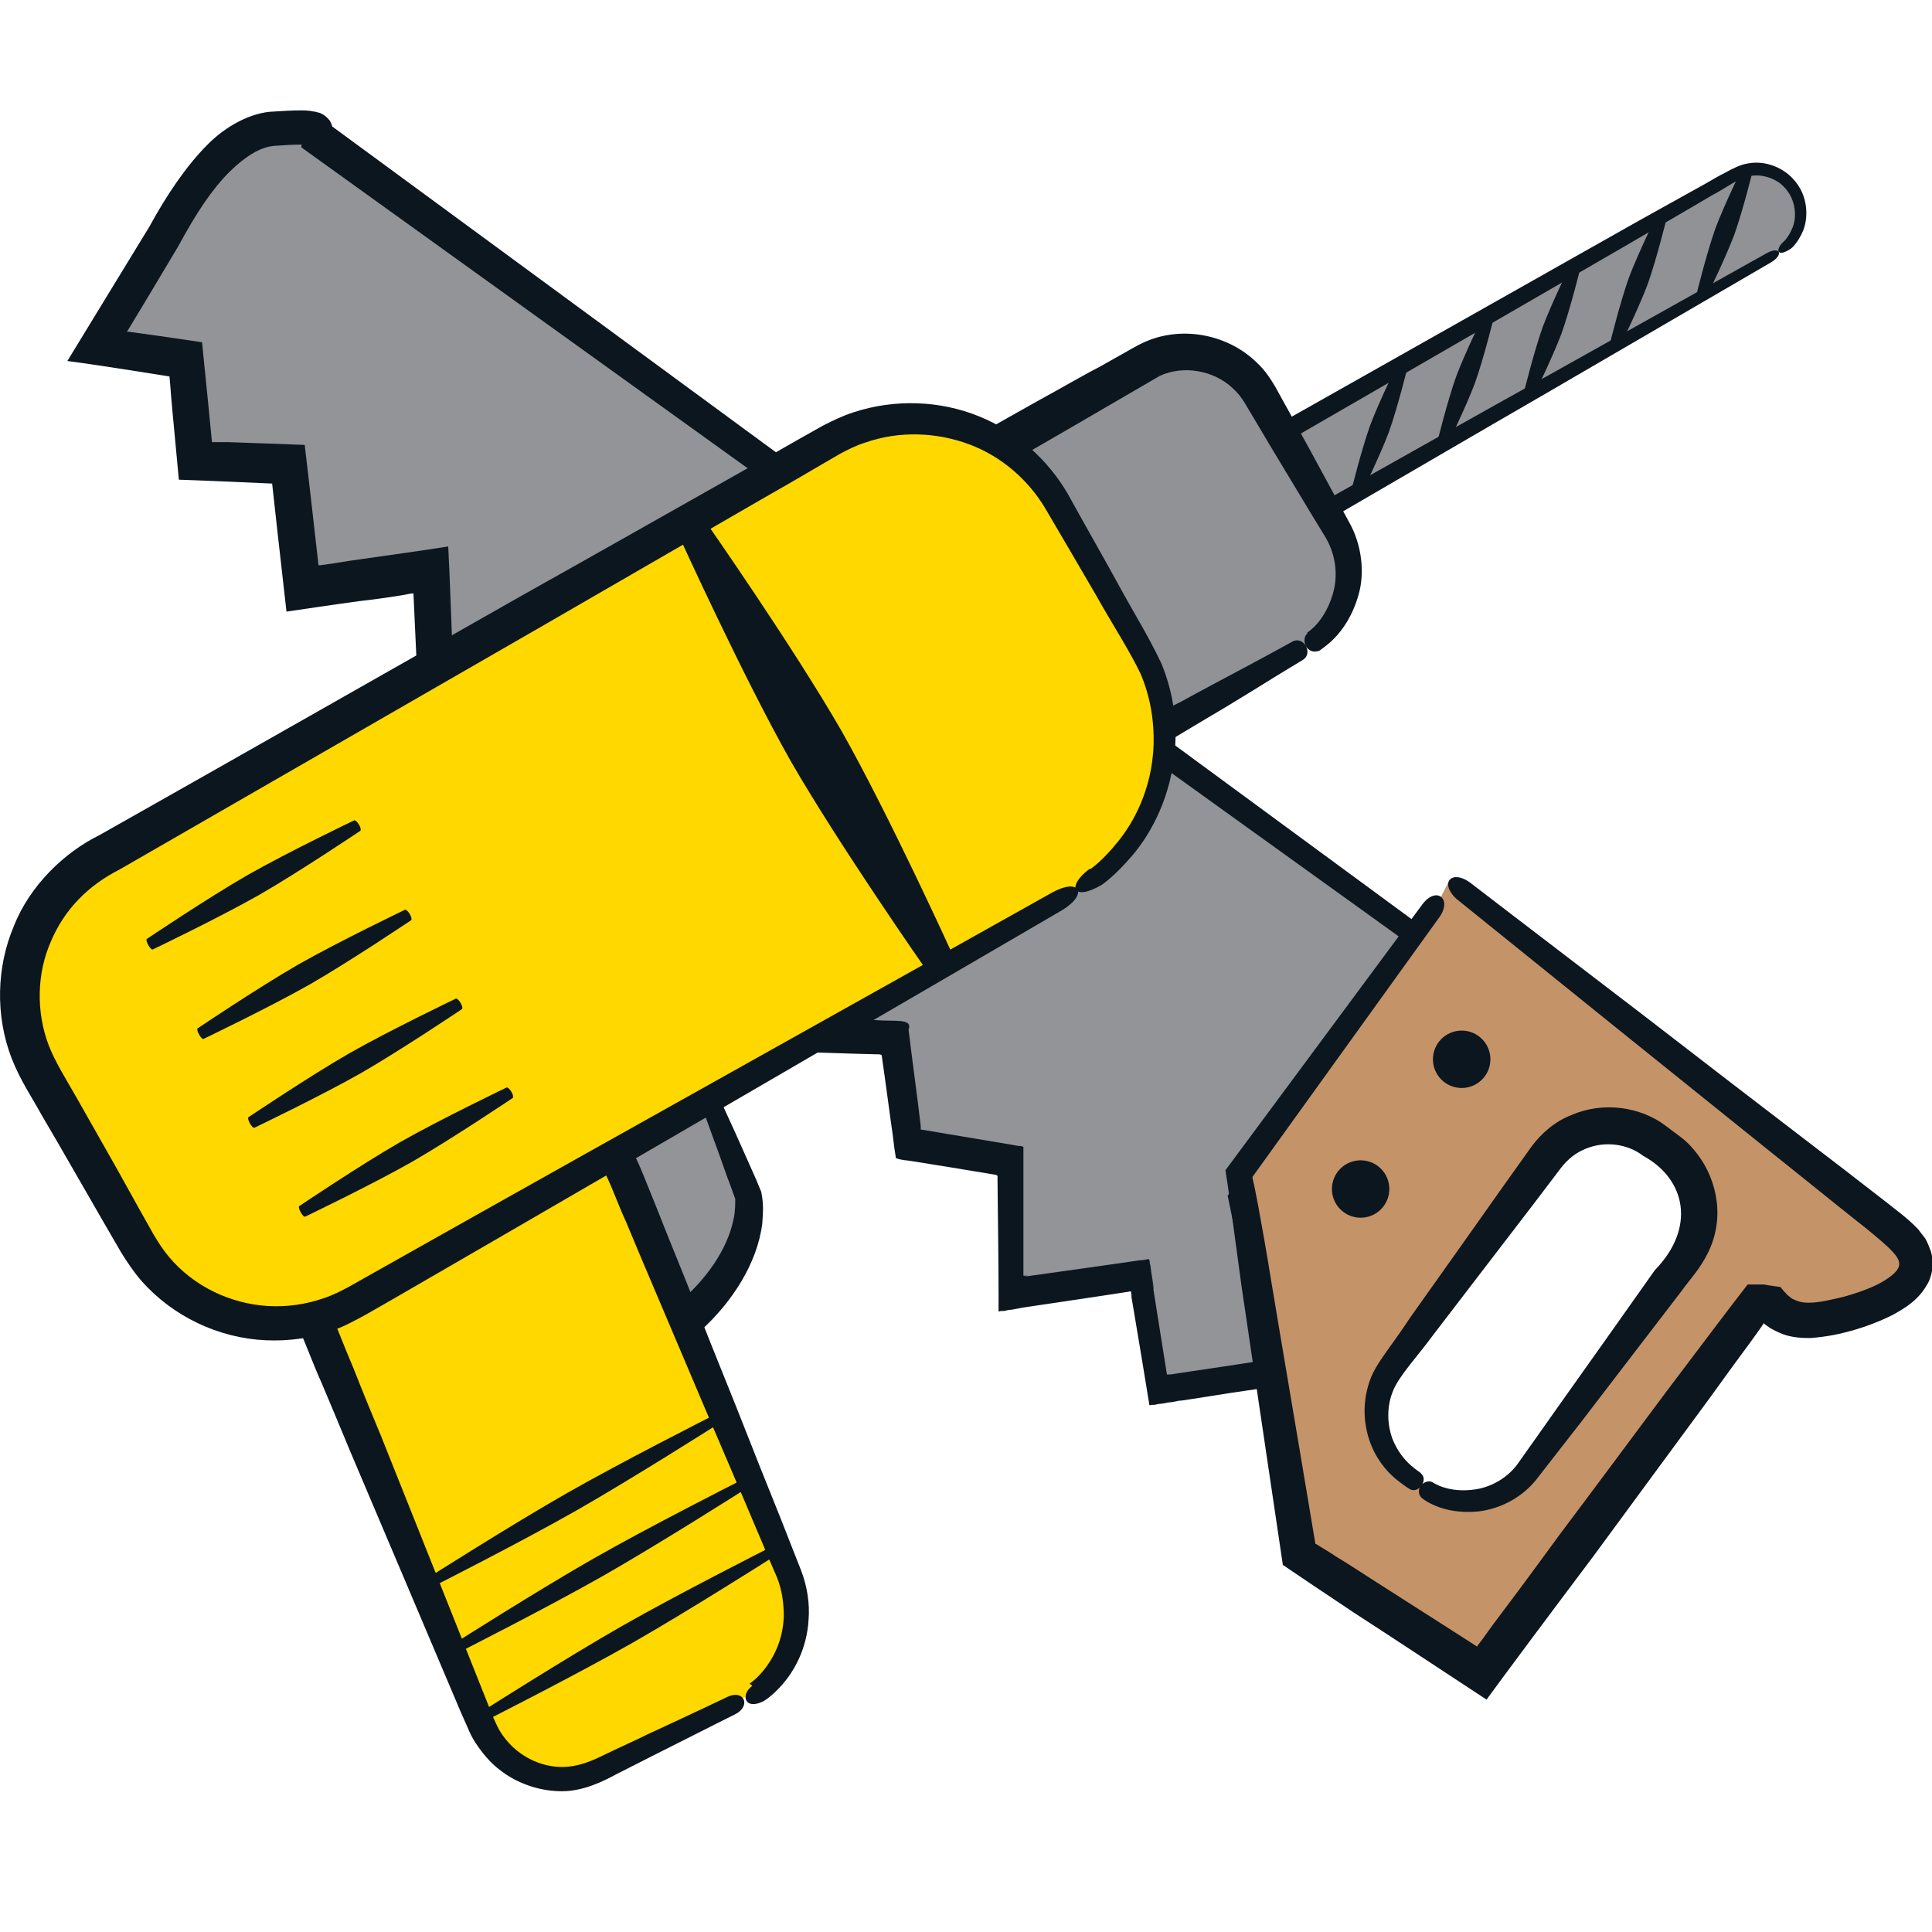
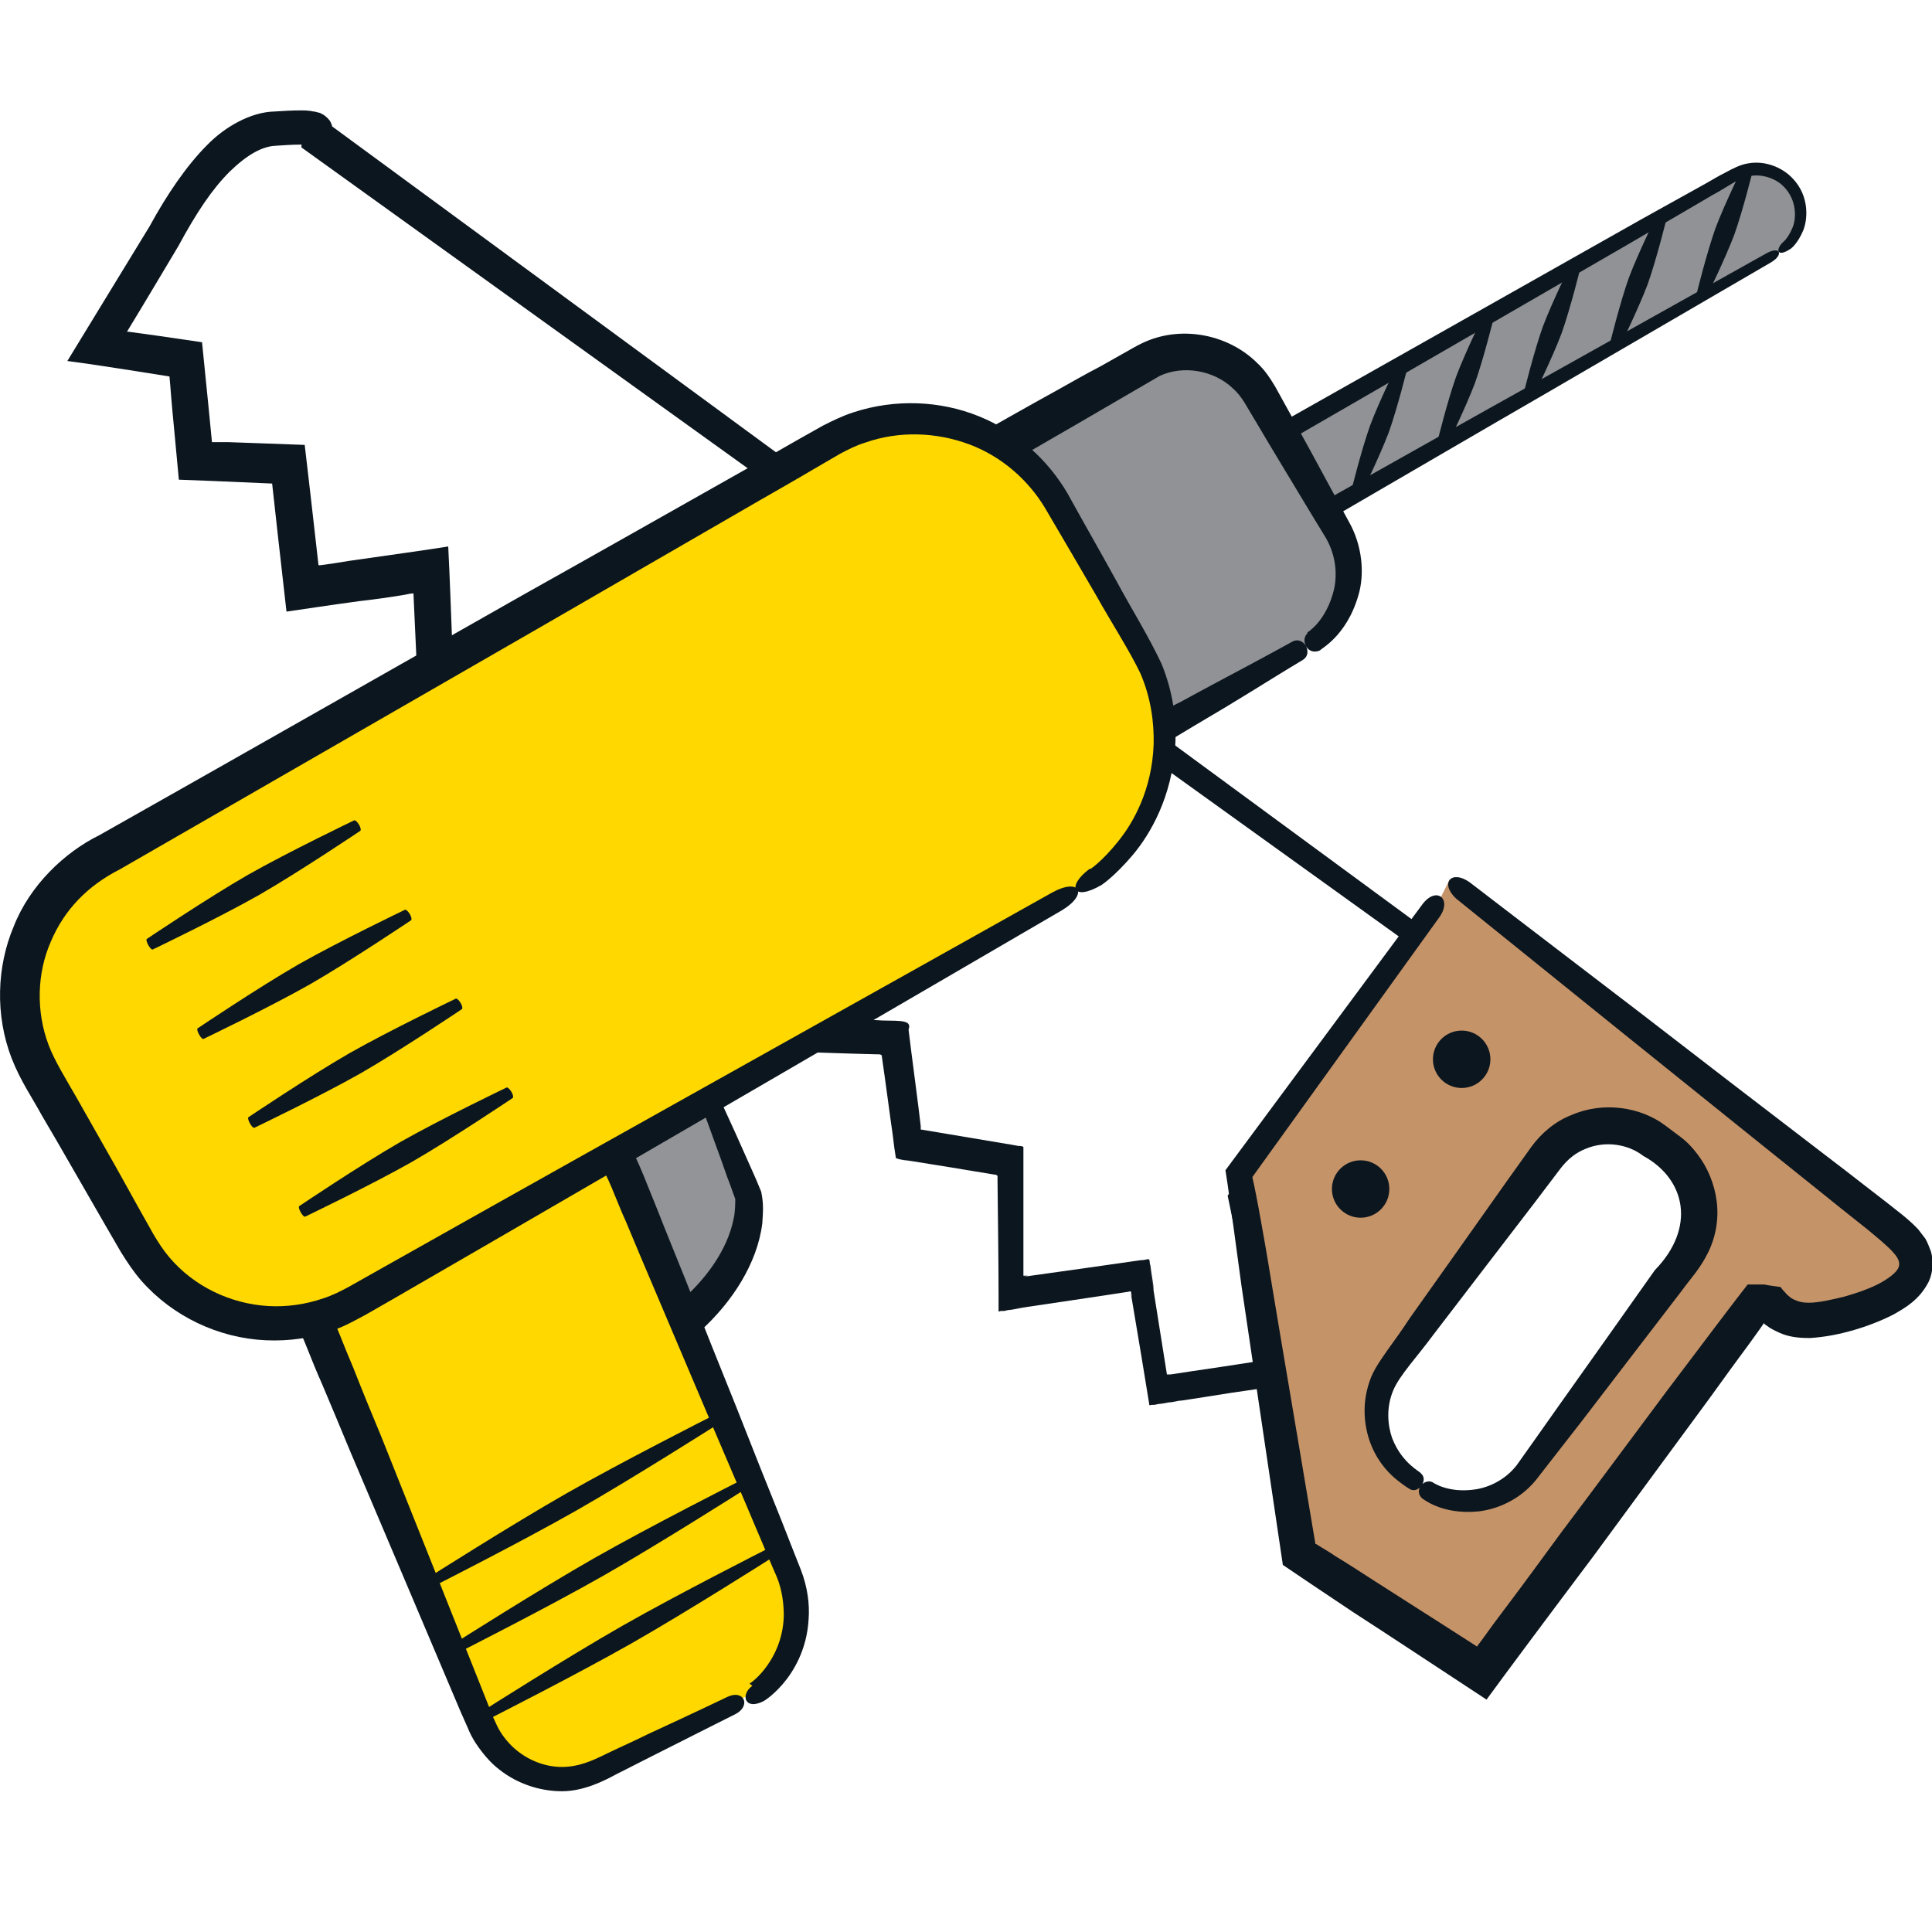
<svg xmlns="http://www.w3.org/2000/svg" width="35" height="35" viewBox="0 0 35 35" fill="none">
  <g clip-path="url(#clip0_4292_593)">
-     <path d="M26.269 17.39L5.669 2.42C5.669 2.42 5.989 2.26 4.949 2.34C3.909 2.42 3.029 4.2 3.029 4.2L1.759 6.3L3.369 6.53L3.539 8.38L5.229 8.45L5.489 10.7L7.819 10.36L7.919 12.53H9.609L9.949 14.85L12.039 14.59L12.059 17L14.229 16.98V18.75L16.249 18.82L16.499 20.75L18.349 21.06L18.369 23.47L20.699 23.13L21.039 25.22L23.209 24.88L22.549 21.75L26.299 17.38L26.269 17.39Z" fill="#929497" />
    <path d="M26.02 17.97C26.02 17.97 25.76 18.28 22.74 21.8C22.93 21.58 23 21.5 23.01 21.49C23.01 21.49 22.91 21.61 22.75 21.8C22.89 22.44 23.14 23.63 23.45 25.05C23.36 24.61 23.32 24.44 23.32 24.43C23.32 24.44 23.37 24.65 23.45 25.01C23.48 25.07 23.41 25.06 23.36 25.07C23.31 25.07 23.26 25.09 23.2 25.09C23.09 25.11 22.97 25.13 22.85 25.15C22.69 25.18 22.51 25.2 22.32 25.23C21.88 25.3 21.37 25.38 20.83 25.46C21.25 25.4 21.38 25.38 21.4 25.37C21.39 25.37 21.33 25.38 21.22 25.4C21.17 25.4 21.11 25.42 21.03 25.43C20.99 25.43 20.96 25.44 20.92 25.45H20.86C20.86 25.45 20.81 25.47 20.82 25.44C20.75 25 20.62 24.22 20.48 23.39C20.49 23.49 20.5 23.52 20.5 23.51C20.5 23.51 20.5 23.49 20.5 23.46C20.49 23.45 20.51 23.37 20.45 23.4C19.94 23.48 19.05 23.61 18.11 23.75C18.5 23.69 18.64 23.68 18.56 23.69C18.52 23.69 18.44 23.71 18.3 23.73C18.27 23.73 18.23 23.74 18.19 23.75H18.13C18.13 23.75 18.08 23.77 18.09 23.75C18.09 23.66 18.09 23.57 18.09 23.46C18.09 22.97 18.08 22.15 18.07 21.29C18.07 21.34 18.07 21.35 18.07 21.34C18.07 21.34 18.09 21.28 18.02 21.28C17.61 21.21 16.93 21.1 16.24 20.99C16.5 21.03 16.56 21.05 16.47 21.03C16.43 21.02 16.33 21.02 16.23 20.98C16.21 20.86 16.19 20.72 16.17 20.54C16.12 20.2 16.05 19.65 15.97 19.1C15.97 19.17 16.01 19.09 15.89 19.1C15.41 19.09 14.67 19.06 13.92 19.04C14.09 19.04 14.09 19.04 13.98 19.04C13.88 19.08 13.93 18.94 13.92 18.84C13.92 18.73 13.92 18.58 13.92 18.42C13.92 18.14 13.92 17.72 13.91 17.29C13.91 17.29 13.89 17.29 13.88 17.29C13.84 17.29 13.79 17.29 13.74 17.29C13.23 17.29 12.49 17.3 11.73 17.31C11.73 17.13 11.72 16.23 11.7 14.95C11.7 14.95 11.7 14.95 11.69 14.95H11.68C11.61 14.96 11.54 14.97 11.46 14.98C10.97 15.04 10.32 15.12 9.66 15.21C9.64 15.09 9.48 13.97 9.31 12.85C9.23 12.85 9.12 12.85 9.01 12.85C8.6 12.85 8.1 12.85 7.59 12.86C7.57 12.51 7.53 11.62 7.49 10.75C7.43 10.75 7.37 10.77 7.3 10.78C7.06 10.82 6.78 10.86 6.51 10.89C5.99 10.96 5.47 11.04 5.19 11.08C5.07 10.03 4.98 9.22 4.93 8.76C4.01 8.72 3.56 8.7 3.24 8.69C3.18 8.02 3.13 7.54 3.1 7.18C3.09 7.04 3.08 6.92 3.07 6.82C1.94 6.64 1.53 6.58 1.22 6.54C1.79 5.61 2.28 4.8 2.71 4.1C3.02 3.53 3.38 3 3.75 2.63C4.08 2.29 4.55 2.03 4.97 2.02C5.14 2.01 5.29 2 5.44 2C5.51 2 5.59 2 5.68 2.02C5.71 2.02 5.73 2.03 5.77 2.04C5.8 2.04 5.82 2.06 5.84 2.07C5.86 2.07 5.94 2.14 5.97 2.18C6.04 2.28 6.04 2.42 6 2.49C5.96 2.58 5.94 2.59 5.91 2.62C5.86 2.66 5.84 2.67 5.8 2.7L5.84 2.16C18.17 11.21 25.87 16.87 25.87 16.87C26.53 17.36 26.3 17.64 25.64 17.18C25.64 17.18 17.88 11.6 5.46 2.67L5.5 2.13C5.66 2.41 5.54 2.21 5.58 2.27V2.26C5.59 2.27 5.6 2.3 5.62 2.31C5.65 2.35 5.69 2.35 5.67 2.35C5.65 2.36 5.61 2.42 5.6 2.49L5.56 2.62C5.56 2.62 5.48 2.62 5.42 2.62C5.3 2.62 5.16 2.63 5 2.64C4.75 2.65 4.48 2.8 4.16 3.11C3.84 3.43 3.56 3.85 3.23 4.46C2.96 4.91 2.66 5.42 2.3 6.01C2.3 6.01 2.32 6.01 2.33 6.01C2.64 6.05 3.05 6.11 3.66 6.2C3.69 6.52 3.74 6.97 3.84 8.01C3.93 8.01 4.02 8.01 4.14 8.01C4.49 8.02 4.93 8.04 5.52 8.06C5.57 8.49 5.66 9.25 5.77 10.24C5.78 10.24 5.74 10.24 5.8 10.24C5.96 10.22 6.15 10.19 6.33 10.16C7.03 10.06 7.75 9.96 8.12 9.9C8.15 10.49 8.17 11.09 8.19 11.6C8.19 11.79 8.21 11.97 8.21 12.12C8.95 12.12 9.69 12.12 9.86 12.12C9.95 12.78 10.05 13.45 10.12 13.97C10.14 14.15 10.17 14.3 10.18 14.41V14.42C11.26 14.29 12.27 14.17 12.31 14.17C12.31 14.97 12.31 15.76 12.31 16.32C12.31 16.42 12.31 16.52 12.31 16.6V16.62C12.31 16.64 12.31 16.63 12.31 16.64C12.81 16.64 13.31 16.64 13.66 16.64C14.01 16.64 14.27 16.64 14.42 16.64C14.44 16.64 14.46 16.64 14.47 16.64C14.47 16.66 14.47 16.67 14.47 16.68C14.47 16.7 14.47 16.72 14.47 16.73C14.47 16.74 14.47 16.71 14.47 16.64C14.47 17.3 14.47 17.94 14.47 18.37C14.45 18.44 14.5 18.43 14.47 18.43C15 18.45 15.52 18.47 15.86 18.48C16.19 18.51 16.54 18.44 16.46 18.65C16.47 18.76 16.46 18.73 16.44 18.5C16.53 19.24 16.63 19.96 16.68 20.4C16.68 20.42 16.68 20.44 16.68 20.46C16.69 20.46 16.71 20.46 16.71 20.46C16.72 20.46 16.71 20.46 16.67 20.46C17.27 20.56 17.86 20.66 18.22 20.72C18.3 20.73 18.38 20.75 18.45 20.76C18.48 20.76 18.52 20.76 18.54 20.78C18.54 20.81 18.54 20.84 18.54 20.87C18.54 20.98 18.54 21.05 18.54 21.09C18.54 21.16 18.54 21.07 18.54 20.78C18.54 21.68 18.54 22.55 18.54 23.06C18.54 23.08 18.54 23.1 18.54 23.11C18.54 23.11 18.57 23.11 18.58 23.11C18.6 23.11 18.62 23.11 18.63 23.11C18.64 23.11 18.62 23.11 18.54 23.13C19.39 23.01 20.19 22.9 20.66 22.83C20.71 22.83 20.76 22.82 20.8 22.81C20.84 22.81 20.82 22.89 20.84 22.92C20.85 23 20.86 23.07 20.87 23.13C20.89 23.25 20.9 23.33 20.9 23.35C20.9 23.4 20.88 23.24 20.81 22.81C20.94 23.66 21.07 24.45 21.14 24.9C21.3 24.9 21.35 24.87 21.14 24.91C21.5 24.85 23 24.64 22.86 24.64C22.84 24.54 22.83 24.48 22.83 24.48C22.83 24.48 22.84 24.53 22.87 24.66C22.59 23.35 22.36 22.25 22.24 21.66C22.3 21.57 22.4 21.47 22.44 21.42C22.48 21.37 22.52 21.33 22.54 21.3C22.6 21.23 22.63 21.2 22.63 21.19C22.62 21.2 22.52 21.32 22.24 21.65C25.39 17.99 25.66 17.68 25.66 17.68C26.22 17.08 26.46 17.3 25.95 17.93L26.02 17.97Z" fill="#0C161F" />
    <path d="M34.26 22.23C32.809 21.12 26.259 15.94 26.259 15.94L26.099 16.26L22.439 21.27L23.529 28.17L26.84 30.32L31.939 23.45C31.939 23.45 32.179 23.93 32.749 23.93C33.319 23.93 35.719 23.35 34.27 22.23H34.26ZM30.52 22.81L27.7 26.63C27.239 27.25 26.36 27.38 25.739 26.92L25.489 26.73C24.869 26.27 24.739 25.39 25.2 24.77L28.02 20.95C28.48 20.33 29.36 20.2 29.98 20.66L30.23 20.85C30.849 21.31 30.98 22.19 30.52 22.81Z" fill="#C59368" />
    <path d="M25.949 26.85C25.949 26.85 26.229 27.06 26.739 26.98C26.989 26.94 27.279 26.8 27.479 26.54C27.709 26.22 27.959 25.86 28.229 25.48C28.769 24.72 29.379 23.86 29.979 23.01C30.729 22.24 30.539 21.36 29.769 20.94C29.499 20.73 29.089 20.66 28.729 20.81C28.549 20.88 28.399 21 28.269 21.17C28.109 21.38 27.959 21.58 27.799 21.79C27.159 22.62 26.529 23.45 25.959 24.19C25.689 24.56 25.349 24.92 25.239 25.19C25.109 25.5 25.139 25.82 25.219 26.05C25.399 26.52 25.749 26.67 25.739 26.69C25.889 26.81 25.689 27.08 25.529 26.97C25.529 26.97 25.459 26.93 25.319 26.82C25.179 26.71 24.979 26.51 24.849 26.2C24.719 25.89 24.659 25.47 24.809 25.03C24.879 24.81 25.039 24.6 25.149 24.44C25.279 24.26 25.409 24.08 25.539 23.88C26.079 23.12 26.689 22.26 27.289 21.41C27.439 21.2 27.589 20.99 27.739 20.78C27.919 20.53 28.179 20.31 28.469 20.2C29.039 19.95 29.719 20.05 30.169 20.39C30.259 20.46 30.359 20.53 30.449 20.6C30.569 20.69 30.669 20.8 30.759 20.92C30.939 21.16 31.059 21.45 31.099 21.76C31.139 22.07 31.089 22.39 30.949 22.68C30.799 22.99 30.619 23.17 30.469 23.38C29.829 24.21 29.199 25.04 28.629 25.78C28.339 26.15 28.069 26.5 27.819 26.82C27.519 27.18 27.119 27.34 26.789 27.38C26.099 27.45 25.759 27.13 25.769 27.15C25.599 27 25.799 26.78 25.949 26.85Z" fill="#0C161F" />
    <path d="M26.48 19.71C26.767 19.71 27 19.477 27 19.19C27 18.903 26.767 18.67 26.48 18.67C26.192 18.67 25.959 18.903 25.959 19.19C25.959 19.477 26.192 19.71 26.48 19.71Z" fill="#0C161F" />
    <path d="M24.649 22.06C24.937 22.06 25.169 21.827 25.169 21.54C25.169 21.253 24.937 21.02 24.649 21.02C24.362 21.02 24.129 21.253 24.129 21.54C24.129 21.827 24.362 22.06 24.649 22.06Z" fill="#0C161F" />
    <path d="M12.83 19.91L13.54 21.66C13.54 21.66 13.78 22.8 12.31 24C10.84 25.2 9.85 21.03 9.85 21.03C9.85 21.03 12.2 18.22 12.83 19.91Z" fill="#929497" />
    <path d="M12.63 19.89C12.63 19.89 12.54 19.5 12.06 19.59C11.81 19.64 11.49 19.83 11.15 20.11C10.98 20.25 10.8 20.42 10.62 20.6C10.53 20.69 10.44 20.79 10.35 20.89L10.21 21.05C10.16 21.1 10.18 21.08 10.17 21.1C10.17 21.1 10.18 21.12 10.19 21.13C10.21 21.19 10.23 21.26 10.26 21.34C10.32 21.51 10.39 21.71 10.47 21.94C10.64 22.39 10.86 22.91 11.12 23.3C11.27 23.53 11.47 23.77 11.66 23.85C11.83 23.93 12 23.86 12.27 23.62C12.78 23.2 13.18 22.64 13.29 22.08C13.32 21.96 13.32 21.78 13.32 21.72C13.27 21.59 13.23 21.46 13.18 21.34C13.09 21.08 13.01 20.86 12.94 20.67C12.8 20.29 12.72 20.06 12.72 20.06C12.68 19.93 12.99 19.81 13.05 19.93C13.05 19.93 13.15 20.15 13.32 20.52C13.4 20.7 13.5 20.92 13.61 21.17C13.67 21.3 13.73 21.44 13.79 21.59C13.84 21.83 13.82 21.97 13.81 22.16C13.72 22.89 13.26 23.59 12.7 24.1C12.57 24.22 12.41 24.37 12.17 24.47C11.94 24.57 11.64 24.57 11.41 24.47C10.95 24.28 10.73 23.94 10.54 23.67C10.23 23.19 10.01 22.63 9.86 22.15C9.78 21.91 9.72 21.69 9.68 21.5C9.66 21.4 9.64 21.32 9.62 21.24C9.6 21.12 9.57 21.02 9.56 20.94C9.64 20.85 9.73 20.75 9.81 20.66L9.96 20.5C10.06 20.4 10.16 20.3 10.26 20.2C10.46 20.02 10.66 19.85 10.85 19.7C11.24 19.42 11.62 19.2 12 19.15C12.4 19.08 12.71 19.31 12.82 19.47C12.93 19.63 12.95 19.72 12.96 19.72C13 19.88 12.71 19.95 12.64 19.87L12.63 19.89Z" fill="#0C161F" />
    <path d="M13.459 30.76L10.789 32.05C9.989 32.44 9.039 32.05 8.679 31.17L5.679 23.88C5.319 23.01 5.679 21.97 6.479 21.59L9.149 20.3C9.949 19.91 10.899 20.3 11.259 21.18L14.259 28.47C14.619 29.34 14.259 30.38 13.459 30.76Z" fill="#FFD800" />
    <path d="M13.579 30.5C13.579 30.5 13.699 30.43 13.849 30.24C13.999 30.05 14.189 29.72 14.199 29.27C14.199 29.05 14.169 28.8 14.069 28.56C13.949 28.29 13.829 27.99 13.699 27.69C13.439 27.07 13.139 26.38 12.829 25.65C12.519 24.92 12.189 24.14 11.849 23.34C11.679 22.94 11.509 22.54 11.339 22.13C11.159 21.74 11.009 21.26 10.809 21C10.589 20.71 10.259 20.52 9.909 20.49C9.739 20.48 9.569 20.5 9.409 20.56C9.259 20.62 9.029 20.74 8.849 20.83C8.079 21.21 7.329 21.57 6.639 21.91C6.089 22.16 5.739 22.93 5.939 23.62C5.979 23.77 6.079 23.99 6.159 24.19C6.239 24.39 6.319 24.59 6.409 24.8C6.569 25.21 6.739 25.62 6.909 26.03C7.569 27.68 8.229 29.34 8.819 30.82L8.929 31.1C8.969 31.18 8.999 31.26 9.039 31.33C9.119 31.47 9.229 31.6 9.349 31.7C9.589 31.9 9.889 32.01 10.179 32.01C10.469 32.01 10.709 31.91 10.989 31.77C11.259 31.64 11.509 31.53 11.729 31.42C12.639 31 13.179 30.74 13.179 30.74C13.479 30.6 13.609 30.9 13.329 31.05C13.329 31.05 12.789 31.32 11.899 31.77C11.679 31.88 11.429 32.01 11.169 32.14C10.929 32.27 10.569 32.45 10.179 32.45C9.789 32.45 9.379 32.32 9.049 32.06C8.879 31.93 8.739 31.76 8.619 31.58C8.559 31.49 8.509 31.39 8.469 31.29L8.349 31.02C7.729 29.55 7.029 27.91 6.339 26.28C6.169 25.87 5.999 25.46 5.829 25.06C5.739 24.86 5.659 24.66 5.579 24.46C5.499 24.25 5.409 24.08 5.329 23.82C5.039 22.85 5.499 21.75 6.369 21.33C7.069 20.99 7.819 20.64 8.589 20.26C8.799 20.17 8.949 20.08 9.209 19.98C9.459 19.89 9.729 19.85 9.999 19.88C10.529 19.93 11.029 20.23 11.329 20.66C11.489 20.87 11.589 21.13 11.669 21.32L11.919 21.94C12.079 22.35 12.249 22.76 12.409 23.16C12.729 23.97 13.039 24.75 13.339 25.49C13.629 26.23 13.909 26.93 14.159 27.55C14.279 27.86 14.399 28.16 14.509 28.44C14.629 28.75 14.669 29.06 14.649 29.33C14.619 29.89 14.369 30.29 14.179 30.51C13.979 30.74 13.829 30.82 13.829 30.82C13.489 30.99 13.409 30.7 13.629 30.54L13.579 30.5Z" fill="#0C161F" />
    <path d="M12.959 25.83C12.959 25.83 11.449 26.79 10.449 27.36C9.449 27.93 7.849 28.74 7.849 28.74C7.789 28.77 7.709 28.62 7.759 28.58C7.759 28.58 9.269 27.62 10.269 27.05C11.269 26.48 12.869 25.67 12.869 25.67C12.929 25.66 13.009 25.79 12.959 25.83Z" fill="#0C161F" />
    <path d="M13.45 27.01C13.45 27.01 11.94 27.97 10.94 28.54C9.94 29.11 8.34 29.92 8.34 29.92C8.28 29.95 8.2 29.8 8.25 29.76C8.25 29.76 9.76 28.8 10.76 28.23C11.76 27.66 13.36 26.85 13.36 26.85C13.42 26.84 13.5 26.97 13.45 27.01Z" fill="#0C161F" />
    <path d="M13.97 28.23C13.97 28.23 12.46 29.19 11.46 29.76C10.46 30.33 8.86 31.14 8.86 31.14C8.8 31.17 8.72 31.02 8.77 30.98C8.77 30.98 10.28 30.02 11.28 29.45C12.28 28.88 13.88 28.07 13.88 28.07C13.94 28.06 14.02 28.19 13.97 28.23Z" fill="#0C161F" />
    <path d="M32.209 4.57L24.559 8.94L22.649 10.03C22.269 10.25 21.769 10.11 21.549 9.73C21.329 9.35 21.469 8.85 21.849 8.63L25.069 6.79L31.409 3.17C31.789 2.95 32.289 3.09 32.509 3.47C32.729 3.85 32.589 4.35 32.209 4.57Z" fill="#909295" />
    <path d="M32.309 4.38C32.309 4.38 32.399 4.31 32.479 4.11C32.549 3.93 32.549 3.57 32.259 3.33C32.119 3.22 31.909 3.15 31.699 3.19C31.499 3.22 31.279 3.4 31.029 3.53C30.539 3.82 29.999 4.13 29.419 4.47C27.099 5.81 24.219 7.48 21.959 8.78C21.739 8.9 21.599 9.18 21.659 9.45C21.709 9.72 21.959 9.94 22.239 9.95C22.389 9.95 22.499 9.92 22.659 9.83L23.139 9.56C23.459 9.38 23.789 9.2 24.109 9.01C25.409 8.28 26.719 7.54 27.889 6.89C30.229 5.58 31.999 4.59 31.999 4.59C32.249 4.45 32.319 4.61 32.089 4.75C32.089 4.75 30.339 5.77 28.019 7.12C26.859 7.79 25.559 8.55 24.269 9.3C23.949 9.49 23.619 9.67 23.299 9.86L22.819 10.14C22.669 10.24 22.419 10.33 22.209 10.31C21.769 10.3 21.369 9.95 21.289 9.53C21.199 9.11 21.409 8.67 21.769 8.47C24.039 7.19 26.939 5.55 29.279 4.23C29.859 3.9 30.409 3.6 30.909 3.32C31.029 3.25 31.149 3.18 31.269 3.12C31.379 3.06 31.529 2.98 31.669 2.96C31.949 2.91 32.219 3.01 32.399 3.16C32.779 3.48 32.759 3.94 32.669 4.17C32.569 4.41 32.449 4.5 32.449 4.5C32.189 4.68 32.149 4.52 32.319 4.37L32.309 4.38Z" fill="#0C161F" />
    <path d="M24.48 8.89C24.48 8.89 24.66 8.16 24.82 7.71C24.989 7.26 25.32 6.59 25.32 6.59C25.329 6.57 25.5 6.63 25.5 6.65C25.5 6.65 25.32 7.38 25.16 7.83C24.989 8.28 24.66 8.95 24.66 8.95C24.63 8.97 24.489 8.91 24.48 8.89Z" fill="#0C161F" />
    <path d="M26.04 8C26.04 8 26.22 7.27 26.38 6.82C26.55 6.37 26.88 5.7 26.88 5.7C26.89 5.68 27.06 5.74 27.06 5.76C27.06 5.76 26.88 6.49 26.72 6.94C26.55 7.39 26.22 8.06 26.22 8.06C26.19 8.08 26.05 8.02 26.04 8Z" fill="#0C161F" />
    <path d="M27.609 7.1C27.609 7.1 27.789 6.37 27.949 5.92C28.119 5.47 28.449 4.8 28.449 4.8C28.459 4.78 28.629 4.84 28.629 4.86C28.629 4.86 28.449 5.59 28.289 6.04C28.119 6.49 27.789 7.16 27.789 7.16C27.759 7.18 27.619 7.12 27.609 7.1Z" fill="#0C161F" />
    <path d="M29.169 6.21C29.169 6.21 29.349 5.48 29.509 5.03C29.679 4.58 30.009 3.91 30.009 3.91C30.019 3.89 30.189 3.95 30.189 3.97C30.189 3.97 30.009 4.7 29.849 5.15C29.679 5.6 29.349 6.27 29.349 6.27C29.319 6.29 29.179 6.23 29.169 6.21Z" fill="#0C161F" />
    <path d="M30.739 5.31C30.739 5.31 30.919 4.58 31.079 4.13C31.249 3.68 31.579 3.01 31.579 3.01C31.589 2.99 31.759 3.05 31.759 3.07C31.759 3.07 31.579 3.8 31.419 4.25C31.249 4.7 30.919 5.37 30.919 5.37C30.889 5.39 30.749 5.33 30.739 5.31Z" fill="#0C161F" />
    <path d="M20.723 6.572L17.848 8.213C17.114 8.632 16.859 9.567 17.278 10.3L18.691 12.775C19.11 13.509 20.044 13.765 20.778 13.346L23.653 11.705C24.387 11.286 24.642 10.351 24.223 9.618L22.81 7.142C22.391 6.409 21.457 6.153 20.723 6.572Z" fill="#909295" />
    <path d="M23.68 11.46C23.68 11.46 24.029 11.26 24.169 10.67C24.23 10.38 24.2 10.02 23.98 9.68C23.739 9.29 23.48 8.85 23.2 8.39C23.059 8.16 22.919 7.92 22.77 7.67C22.7 7.55 22.619 7.42 22.549 7.3C22.489 7.2 22.419 7.11 22.329 7.03C21.989 6.71 21.439 6.61 21.009 6.81C19.98 7.41 18.95 8.01 18.04 8.53C17.689 8.72 17.43 9.14 17.45 9.59C17.45 9.7 17.47 9.81 17.509 9.92C17.549 10.03 17.59 10.12 17.669 10.26C17.809 10.52 17.959 10.79 18.11 11.05C18.399 11.58 18.689 12.11 18.98 12.62C19.2 13.04 19.689 13.27 20.13 13.25C20.36 13.25 20.54 13.17 20.759 13.05C20.98 12.93 21.189 12.81 21.399 12.71C21.799 12.49 22.16 12.3 22.459 12.14C23.059 11.82 23.419 11.62 23.419 11.62C23.619 11.52 23.79 11.83 23.61 11.95C23.61 11.95 23.259 12.16 22.68 12.52C22.39 12.7 22.04 12.91 21.649 13.14C21.45 13.26 21.25 13.38 21.029 13.51C20.809 13.65 20.5 13.79 20.18 13.81C19.54 13.88 18.82 13.56 18.45 12.94C18.149 12.43 17.84 11.91 17.529 11.39C17.38 11.13 17.22 10.87 17.07 10.61C17 10.49 16.899 10.32 16.84 10.15C16.779 9.98 16.739 9.8 16.739 9.62C16.7 8.89 17.11 8.21 17.689 7.89C18.149 7.63 18.64 7.35 19.149 7.07C19.399 6.93 19.66 6.78 19.93 6.64L20.32 6.42C20.45 6.35 20.57 6.27 20.75 6.19C21.439 5.89 22.27 6.07 22.779 6.58C22.91 6.7 23.009 6.85 23.099 7C23.169 7.13 23.239 7.25 23.309 7.38C23.45 7.63 23.579 7.88 23.709 8.11C23.97 8.59 24.209 9.03 24.43 9.44C24.689 9.89 24.72 10.41 24.61 10.78C24.39 11.55 23.89 11.77 23.919 11.78C23.68 11.89 23.549 11.59 23.689 11.47L23.68 11.46Z" fill="#0C161F" />
    <path d="M19.52 16.12L6.41 23.6C5.04 24.38 3.28 23.9 2.5 22.53L0.74 19.45C-0.04 18.08 0.44 16.32 1.81 15.54L15.06 7.98C16.5 7.16 18.35 7.66 19.17 9.1L20.7 11.78C21.57 13.3 21.03 15.25 19.52 16.11V16.12Z" fill="#FFD800" />
    <path d="M19.759 15.74C19.759 15.74 19.97 15.6 20.25 15.25C20.529 14.91 20.869 14.31 20.899 13.49C20.91 13.09 20.849 12.64 20.66 12.2C20.459 11.78 20.14 11.29 19.86 10.79C19.57 10.29 19.259 9.76 18.93 9.2C18.63 8.7 18.149 8.27 17.559 8.05C16.97 7.83 16.29 7.8 15.669 8.02C15.509 8.07 15.37 8.14 15.22 8.22L14.739 8.5C14.419 8.69 14.1 8.87 13.77 9.06C12.47 9.81 11.139 10.58 9.809 11.35C7.149 12.88 4.5 14.41 2.17 15.75C1.599 16.04 1.169 16.47 0.92 17.06C0.67 17.63 0.65 18.32 0.88 18.93C0.99 19.22 1.19 19.54 1.379 19.87C1.569 20.2 1.75 20.53 1.94 20.86C2.13 21.19 2.309 21.52 2.499 21.86L2.78 22.36C2.869 22.51 2.959 22.65 3.07 22.78C3.51 23.3 4.17 23.62 4.859 23.66C5.199 23.68 5.54 23.63 5.859 23.52C6.17 23.42 6.489 23.21 6.819 23.03C8.13 22.29 9.399 21.58 10.61 20.9C15.419 18.21 19.059 16.17 19.059 16.17C19.57 15.89 19.72 16.2 19.239 16.49C19.239 16.49 15.639 18.59 10.87 21.36C9.68 22.05 8.409 22.79 7.109 23.54L6.62 23.82C6.449 23.91 6.26 24.02 6.059 24.09C5.67 24.24 5.239 24.3 4.809 24.28C3.959 24.24 3.13 23.85 2.559 23.2C2.42 23.04 2.3 22.86 2.189 22.68L1.899 22.18C1.71 21.85 1.52 21.52 1.329 21.19C1.139 20.86 0.95 20.53 0.76 20.21C0.58 19.88 0.37 19.58 0.21 19.17C-0.09 18.39 -0.06 17.51 0.25 16.78C0.54 16.04 1.169 15.44 1.8 15.13C4.139 13.81 6.79 12.3 9.47 10.78C10.809 10.03 12.149 9.27 13.46 8.53C13.79 8.35 14.11 8.16 14.43 7.98L14.909 7.71C15.089 7.62 15.27 7.53 15.46 7.47C16.22 7.22 17.04 7.26 17.73 7.54C18.43 7.82 18.989 8.34 19.34 8.94C19.649 9.5 19.959 10.04 20.239 10.55C20.52 11.07 20.799 11.51 21.04 12.02C21.25 12.53 21.32 13.05 21.29 13.51C21.23 14.44 20.84 15.11 20.52 15.49C20.189 15.88 19.959 16.03 19.959 16.03C19.43 16.34 19.32 16.05 19.739 15.74H19.759Z" fill="#0C161F" />
-     <path d="M16.78 17.57C16.78 17.57 15.2 15.31 14.32 13.78C13.45 12.24 12.31 9.73 12.31 9.73C12.27 9.64 12.73 9.39 12.79 9.46C12.79 9.46 14.37 11.72 15.25 13.25C16.12 14.79 17.26 17.3 17.26 17.3C17.26 17.41 16.86 17.64 16.78 17.57Z" fill="#0C161F" />
    <path d="M6.529 15.05C6.529 15.05 5.429 15.79 4.699 16.21C3.959 16.63 2.769 17.2 2.769 17.2C2.729 17.22 2.629 17.04 2.659 17.01C2.659 17.01 3.759 16.27 4.489 15.85C5.229 15.43 6.419 14.86 6.419 14.86C6.469 14.86 6.559 15.01 6.529 15.05Z" fill="#0C161F" />
    <path d="M7.449 16.67C7.449 16.67 6.349 17.41 5.619 17.83C4.879 18.25 3.689 18.82 3.689 18.82C3.649 18.84 3.549 18.66 3.579 18.63C3.579 18.63 4.679 17.89 5.409 17.47C6.149 17.05 7.339 16.48 7.339 16.48C7.389 16.48 7.479 16.63 7.449 16.67Z" fill="#0C161F" />
    <path d="M8.37 18.28C8.37 18.28 7.27 19.02 6.54 19.44C5.8 19.86 4.61 20.43 4.61 20.43C4.57 20.45 4.47 20.27 4.5 20.24C4.5 20.24 5.6 19.5 6.33 19.08C7.07 18.66 8.26 18.09 8.26 18.09C8.31 18.09 8.4 18.24 8.37 18.28Z" fill="#0C161F" />
    <path d="M9.29 19.89C9.29 19.89 8.19 20.63 7.46 21.05C6.72 21.47 5.53 22.04 5.53 22.04C5.49 22.06 5.39 21.88 5.42 21.85C5.42 21.85 6.52 21.11 7.25 20.69C7.99 20.27 9.18 19.7 9.18 19.7C9.23 19.7 9.32 19.85 9.29 19.89Z" fill="#0C161F" />
    <path d="M26.62 15.98C26.62 15.98 27.78 16.87 29.73 18.36C30.7 19.11 31.87 20.01 33.19 21.02C33.52 21.27 33.86 21.54 34.2 21.8C34.36 21.93 34.56 22.07 34.75 22.27L34.88 22.44C34.92 22.51 34.95 22.59 34.98 22.67C35.03 22.84 35.02 23.05 34.94 23.22C34.77 23.55 34.52 23.69 34.29 23.82C34.05 23.94 33.81 24.03 33.57 24.1C33.32 24.17 33.08 24.22 32.79 24.24C32.64 24.24 32.46 24.23 32.3 24.17C32.22 24.14 32.14 24.1 32.07 24.06L31.97 23.99C31.97 23.99 31.97 23.99 31.95 23.97C31.95 23.97 31.95 23.97 31.94 23.99C32 23.91 31.74 24.28 31.53 24.56C31.3 24.87 31.04 25.24 30.75 25.63C30.17 26.42 29.49 27.34 28.86 28.2C28.1 29.21 27.28 30.31 26.93 30.79C25.94 30.14 25.14 29.61 24.52 29.21C23.92 28.81 23.49 28.52 23.24 28.35C22.91 26.12 22.66 24.45 22.49 23.29C22.33 22.11 22.24 21.43 22.2 21.2C25.12 17.26 25.77 16.38 25.77 16.38C26.02 16.05 26.31 16.28 26.08 16.61C26.08 16.61 25.46 17.47 22.69 21.32C22.69 21.35 22.69 21.34 22.72 21.47C22.74 21.58 22.77 21.71 22.8 21.88C22.86 22.21 22.94 22.65 23.03 23.21C23.21 24.3 23.48 25.87 23.83 27.97C23.86 27.98 23.81 27.95 23.92 28.02C24 28.07 24.09 28.12 24.19 28.19C24.39 28.31 24.62 28.46 24.9 28.64C25.38 28.95 26 29.34 26.76 29.83C26.76 29.83 26.75 29.84 26.77 29.81C26.8 29.77 26.83 29.73 26.86 29.69C26.98 29.52 27.12 29.33 27.28 29.12C27.59 28.71 27.94 28.23 28.27 27.78C28.91 26.93 29.59 26.01 30.18 25.22C30.83 24.36 31.37 23.64 31.66 23.27C31.75 23.27 31.84 23.27 31.9 23.27C31.96 23.27 31.96 23.27 31.96 23.27C32.04 23.29 32.32 23.32 32.26 23.32C32.3 23.38 32.34 23.41 32.38 23.46C32.42 23.49 32.42 23.49 32.44 23.51C32.47 23.53 32.51 23.55 32.54 23.56C32.61 23.59 32.68 23.6 32.77 23.6C32.96 23.6 33.2 23.54 33.41 23.49C33.62 23.43 33.83 23.36 34.01 23.27C34.19 23.18 34.35 23.06 34.39 22.97C34.42 22.9 34.42 22.82 34.29 22.68C34.18 22.56 34.02 22.43 33.84 22.28C33.5 22.01 33.16 21.74 32.84 21.48C31.54 20.44 30.39 19.51 29.43 18.74C27.52 17.2 26.38 16.28 26.38 16.28C26.08 16 26.29 15.75 26.62 15.98Z" fill="#0C161F" />
  </g>
  <defs>
    <clipPath id="clip0_4292_593">
      <rect width="35" height="35" fill="white" />
    </clipPath>
  </defs>
</svg>